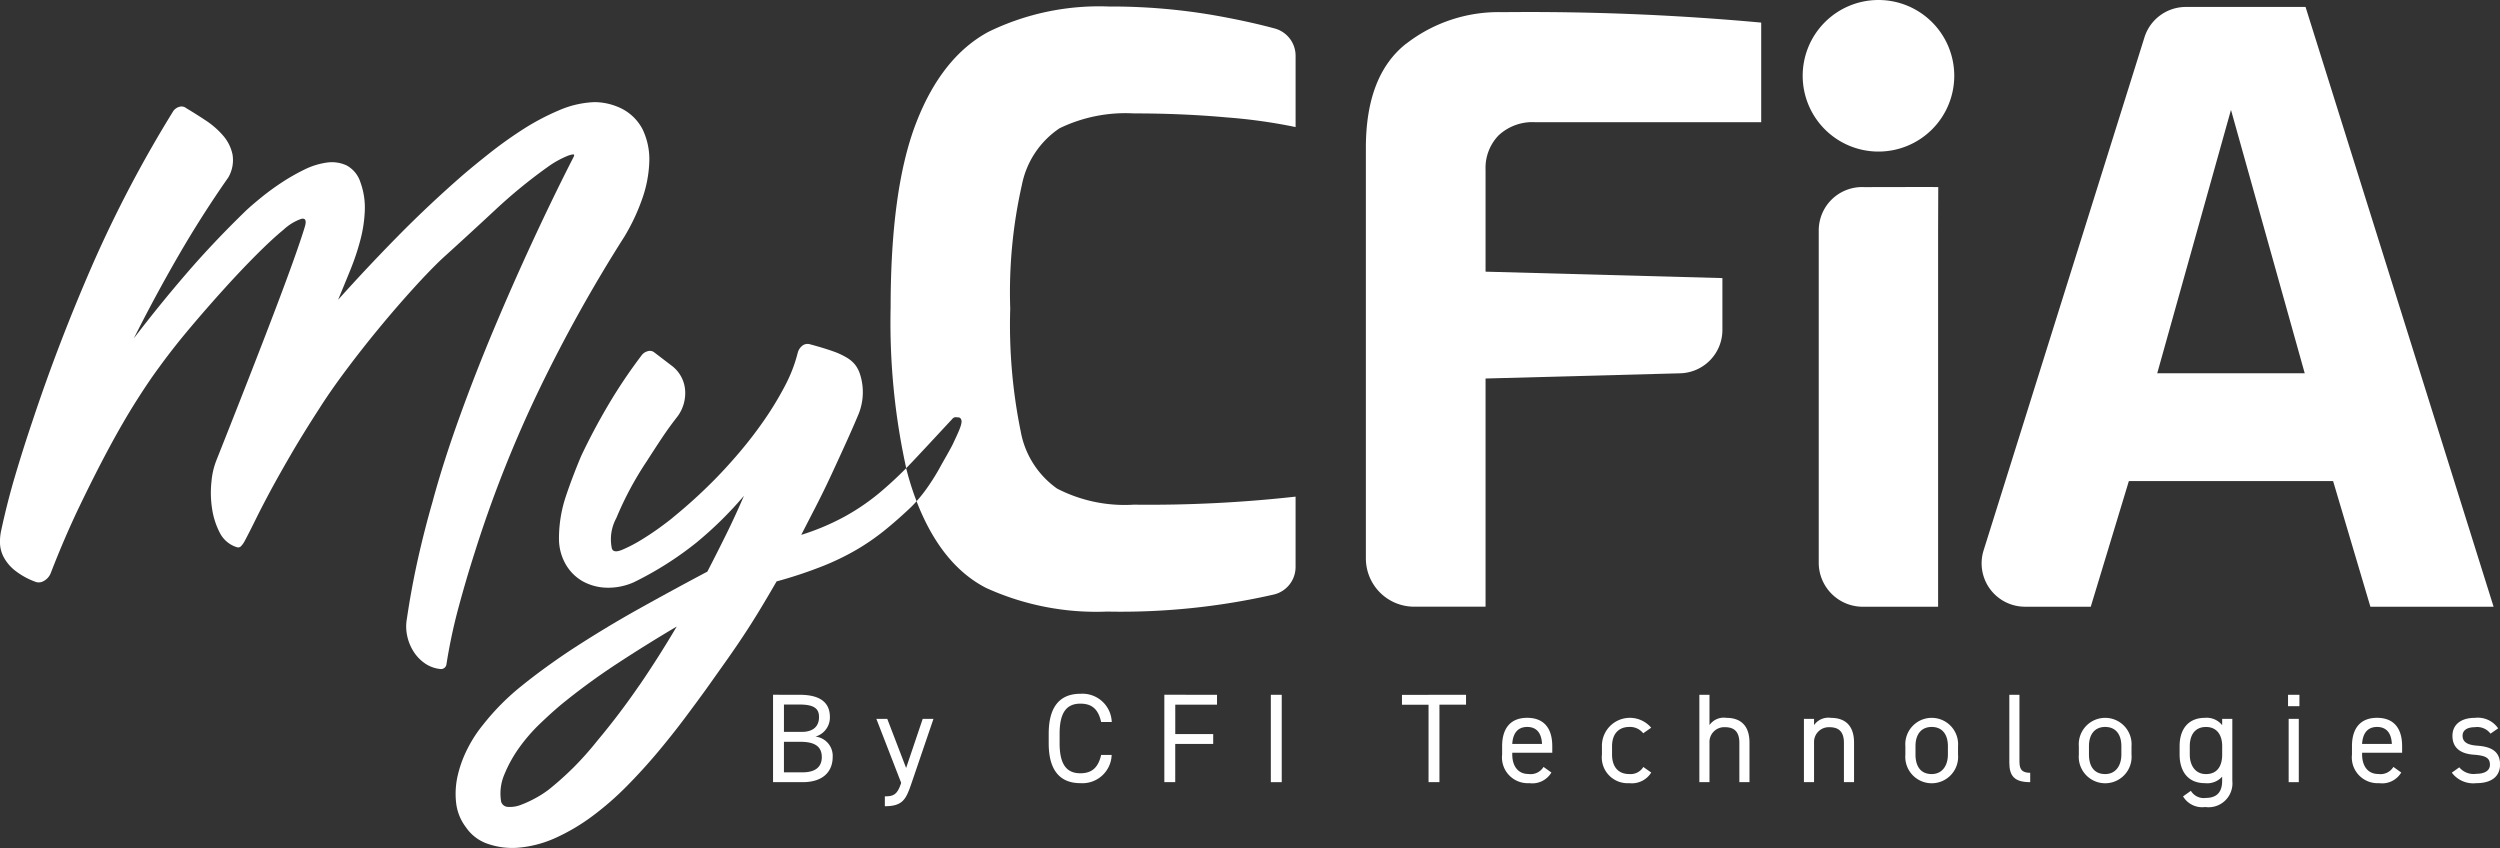
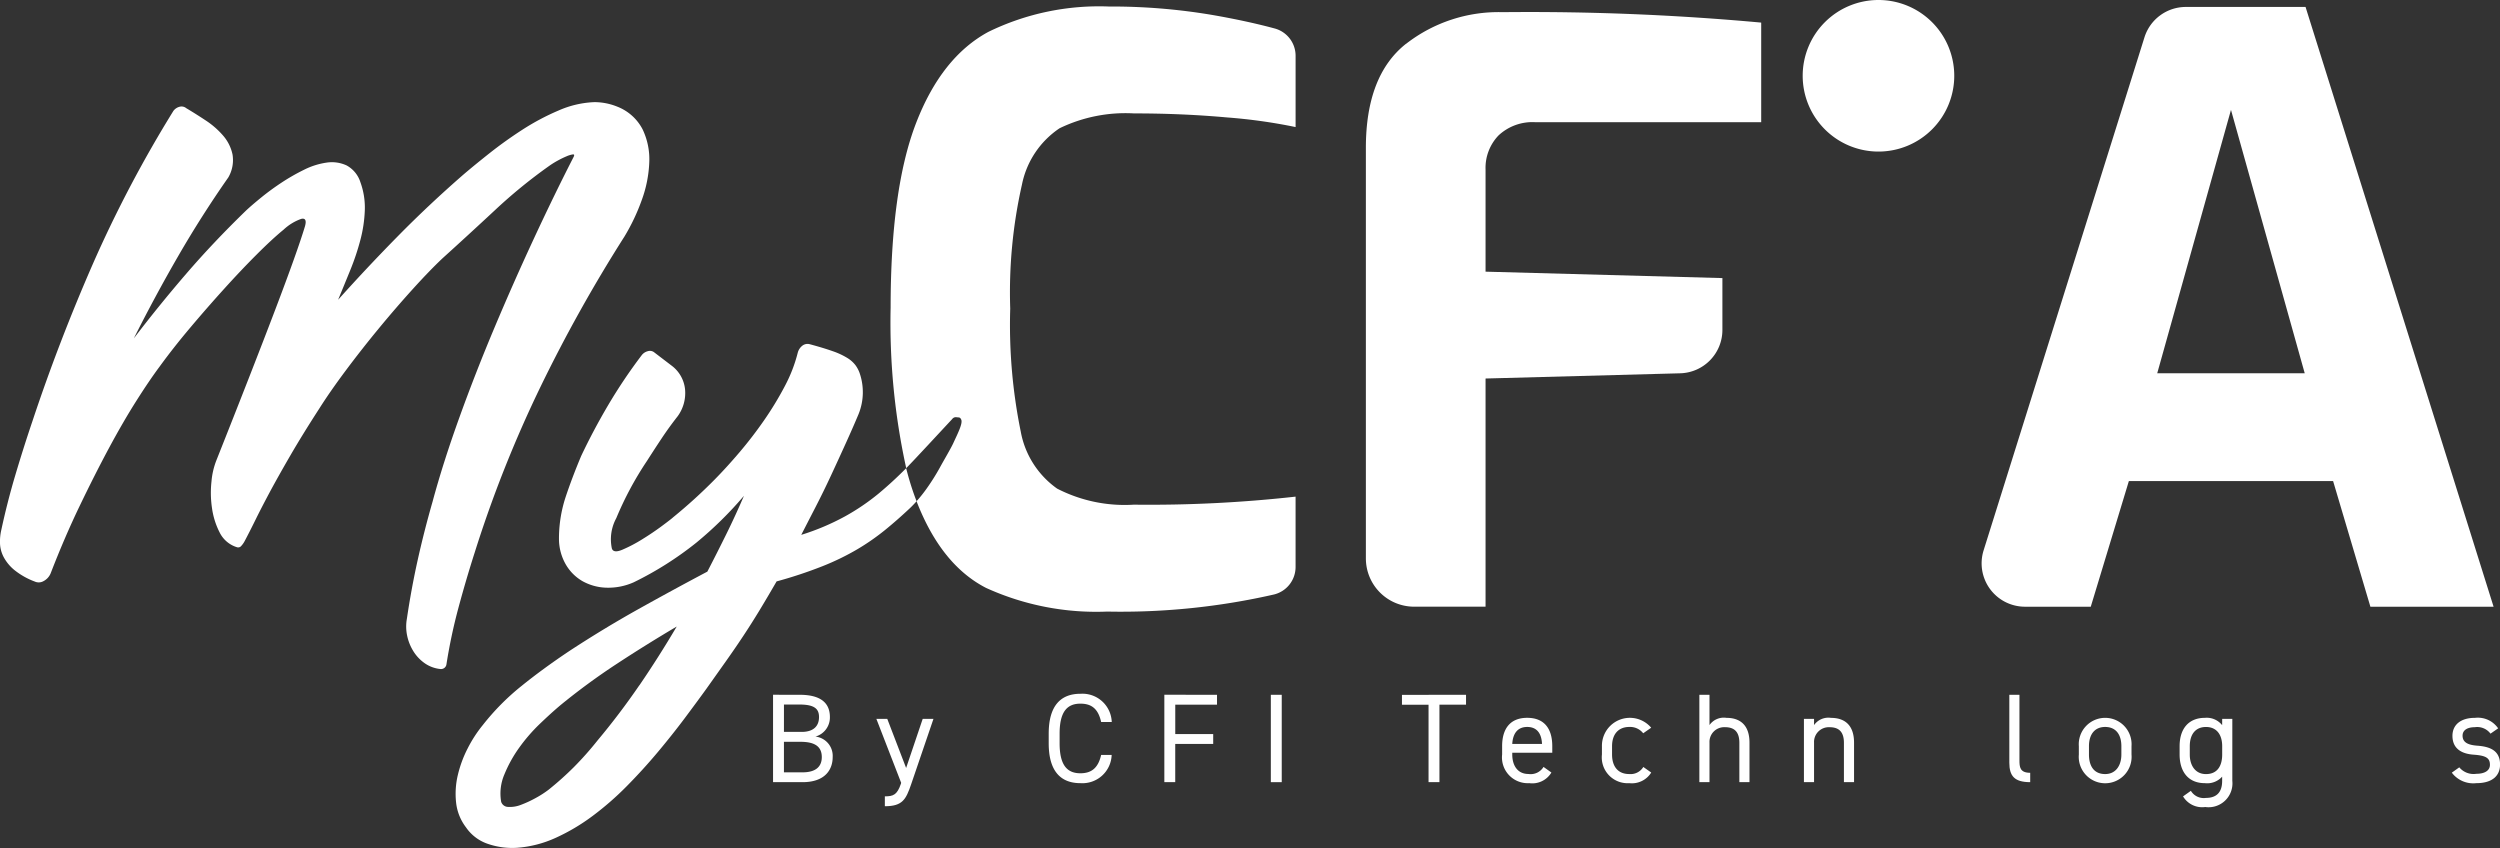
<svg xmlns="http://www.w3.org/2000/svg" width="191.632" height="65" viewBox="0 0 191.632 65">
  <rect x="0" y="0" width="191.632" height="65" fill="#333333" stroke="none" />
  <defs>
    <clipPath id="clip-path">
      <rect id="Rectangle_140" width="191.632" height="65" fill="none" />
    </clipPath>
  </defs>
  <g id="Groupe_38" clip-path="url(#clip-path)">
    <path id="Tracé_40" d="M240.2,1.638a19.341,19.341,0,0,0-9.232,1.94q-3.594,1.94-5.546,6.99t-1.952,14.165a51.9,51.9,0,0,0,1.195,12.29h0c.591-.594,2.753-2.937,3.521-3.759a.347.347,0,0,1,.368-.138c.163.011.207,0,.284.095a.5.5,0,0,1,.051.1c.112.3-.293,1.081-.622,1.8-.174.38-.719,1.3-1.009,1.832a16.674,16.674,0,0,1-1.043,1.658,10.686,10.686,0,0,1-.758.948q1.882,4.868,5.322,6.641a20.37,20.37,0,0,0,9.294,1.817,52.7,52.7,0,0,0,12.8-1.314,2.17,2.17,0,0,0,1.638-2.1V39.206a101.408,101.408,0,0,1-12.392.616,11.3,11.3,0,0,1-5.887-1.231,6.854,6.854,0,0,1-2.788-4.373,40.829,40.829,0,0,1-.806-9.422,37.462,37.462,0,0,1,.9-9.515,6.8,6.8,0,0,1,2.881-4.311,11.6,11.6,0,0,1,5.7-1.139q3.717,0,7.126.308a41.359,41.359,0,0,1,5.267.739V5.412a2.167,2.167,0,0,0-1.605-2.092q-2.119-.572-4.777-1.035a46.26,46.26,0,0,0-7.931-.647" transform="translate(-155.201 -1.138)" fill="#fff" />
    <path id="Tracé_41" d="M345.793,5.482q-3.067,2.433-3.067,7.975V44.922a3.7,3.7,0,0,0,3.7,3.7H351.9V31.132l14.921-.4a3.324,3.324,0,0,0,3.234-3.323V23.434L351.9,22.942V15.12a3.59,3.59,0,0,1,.991-2.617,3.8,3.8,0,0,1,2.85-1.016h17.288V3.85a195.346,195.346,0,0,0-19.829-.8,11.549,11.549,0,0,0-7.4,2.433" transform="translate(-238.028 -2.118)" fill="#fff" />
    <path id="Tracé_42" d="M36.382,60.167a93.513,93.513,0,0,1,5-12.618,114.966,114.966,0,0,1,6.484-11.62A15.39,15.39,0,0,0,49.2,33.113a9.417,9.417,0,0,0,.569-2.887,5.3,5.3,0,0,0-.512-2.513,3.69,3.69,0,0,0-1.914-1.729,4.677,4.677,0,0,0-1.782-.357,7.521,7.521,0,0,0-2.748.642A18.36,18.36,0,0,0,40.06,27.73q-1.327.856-2.521,1.8t-2.067,1.693q-2.616,2.282-4.967,4.67t-4.588,4.883q.455-1.1.929-2.264a18.61,18.61,0,0,0,.777-2.317,10.387,10.387,0,0,0,.341-2.281,5.675,5.675,0,0,0-.341-2.156,2.223,2.223,0,0,0-1.062-1.283,2.69,2.69,0,0,0-1.516-.214,5.608,5.608,0,0,0-1.744.552,15.555,15.555,0,0,0-1.744,1q-.834.553-1.555,1.141t-1.138.98q-2.5,2.424-4.588,4.848t-4.019,4.955q1.63-3.243,3.413-6.327T17.5,31.4a2.645,2.645,0,0,0,.323-1.764,3.222,3.222,0,0,0-.721-1.444,6.384,6.384,0,0,0-1.327-1.158q-.778-.516-1.5-.945a.566.566,0,0,0-.512-.107.846.846,0,0,0-.474.321,94.77,94.77,0,0,0-6.18,11.745Q4.5,44.02,2.487,50.079,1.8,52.111,1.179,54.2T.1,58.42A3.976,3.976,0,0,0,0,59.454a2.464,2.464,0,0,0,.284,1.051,3.315,3.315,0,0,0,.834,1,5.632,5.632,0,0,0,1.554.873.736.736,0,0,0,.664-.035,1.178,1.178,0,0,0,.55-.606q1.061-2.744,2.218-5.151t2.237-4.42q1.081-2.013,2.085-3.6t1.8-2.656q1.061-1.461,2.37-3.012t2.6-2.976q1.289-1.425,2.484-2.62t2.066-1.907a3.861,3.861,0,0,1,1.347-.82q.473-.107.284.57-.568,1.89-2.275,6.38T16.591,53.073a5.722,5.722,0,0,0-.379,1.622,7.949,7.949,0,0,0,.038,2.05,5.85,5.85,0,0,0,.588,1.871,2.2,2.2,0,0,0,1.308,1.123.3.3,0,0,0,.342-.089,1.733,1.733,0,0,0,.265-.374q.378-.713.834-1.64T20.7,55.48q.663-1.23,1.574-2.8t2.2-3.564q.834-1.318,2.047-2.941t2.521-3.208q1.308-1.585,2.6-3.012T33.918,37.6q2.009-1.818,4.038-3.707a39.426,39.426,0,0,1,4.152-3.386,6.721,6.721,0,0,1,.664-.41,6.986,6.986,0,0,1,.663-.321,1.89,1.89,0,0,1,.474-.142q.171-.018.057.2-1.479,2.887-3.052,6.273T37.88,42.968q-1.46,3.475-2.692,6.9t-2.029,6.38q-.645,2.246-1.137,4.456t-.834,4.527a3.365,3.365,0,0,0,.019,1.283,3.666,3.666,0,0,0,.474,1.194,3.143,3.143,0,0,0,.872.927,2.531,2.531,0,0,0,1.213.446.417.417,0,0,0,.455-.357,41.208,41.208,0,0,1,.91-4.3q.568-2.121,1.251-4.259" transform="translate(0 -17.798)" fill="#fff" />
    <path id="Tracé_43" d="M148.855,95.825q-1,1.018-2.106,1.941a16.914,16.914,0,0,1-2.6,1.764,18.329,18.329,0,0,1-3.337,1.408q.493-.962,1.1-2.139t1.194-2.441q.587-1.265,1.137-2.478t.967-2.21a4.489,4.489,0,0,0,.076-3.137,2.363,2.363,0,0,0-.322-.606,2.31,2.31,0,0,0-.626-.553,5.582,5.582,0,0,0-1.118-.517q-.7-.249-1.763-.535a.645.645,0,0,0-.55.107,1.014,1.014,0,0,0-.36.535,11.384,11.384,0,0,1-1,2.584,25.006,25.006,0,0,1-1.592,2.62q-.892,1.283-1.877,2.441t-1.9,2.085A39.246,39.246,0,0,1,131,99.584q-.152.143-.872.677t-1.535,1.034a11.138,11.138,0,0,1-1.5.784q-.682.286-.8-.107a3.393,3.393,0,0,1,.342-2.317,25.291,25.291,0,0,1,2.351-4.384q.568-.891,1.137-1.746t1.213-1.675a3.015,3.015,0,0,0,.569-2.068A2.586,2.586,0,0,0,130.92,88l-1.4-1.069a.538.538,0,0,0-.474-.071.846.846,0,0,0-.474.321,39.9,39.9,0,0,0-2.54,3.778q-1.138,1.925-2.085,3.921-.719,1.711-1.213,3.208a10.2,10.2,0,0,0-.493,3.208,3.943,3.943,0,0,0,.531,1.925,3.51,3.51,0,0,0,1.27,1.265,3.985,3.985,0,0,0,1.8.5,4.792,4.792,0,0,0,2.123-.41,25.679,25.679,0,0,0,4.815-3.048,28.853,28.853,0,0,0,3.64-3.582q-.645,1.5-1.346,2.923t-1.46,2.887q-2.692,1.426-5.308,2.887t-5.232,3.172q-2.084,1.39-3.754,2.745a18.345,18.345,0,0,0-2.919,2.958,9.9,9.9,0,0,0-1.156,1.782,8.938,8.938,0,0,0-.758,2.05,6.22,6.22,0,0,0-.133,2.1,3.8,3.8,0,0,0,.759,1.907,3.311,3.311,0,0,0,1.725,1.283,5.733,5.733,0,0,0,2.18.285,8.668,8.668,0,0,0,2.976-.766,15.248,15.248,0,0,0,2.825-1.675,22.98,22.98,0,0,0,2.616-2.281q1.251-1.266,2.369-2.6t2.067-2.6q.947-1.266,1.668-2.264l1.517-2.139q.682-.962,1.308-1.907t1.232-1.942q.606-1,1.327-2.246a33.367,33.367,0,0,0,3.545-1.176,19.307,19.307,0,0,0,2.635-1.283,17.723,17.723,0,0,0,2.086-1.443q.947-.766,1.933-1.693c.182-.171.358-.356.532-.55-.033-.086-.068-.17-.1-.257a21.6,21.6,0,0,1-.7-2.275M128.4,112.469q-1.5,2.192-3.2,4.224a24.6,24.6,0,0,1-1.82,2.05,23.663,23.663,0,0,1-1.934,1.729,7.69,7.69,0,0,1-1,.642,8.481,8.481,0,0,1-1.119.517,2.275,2.275,0,0,1-.967.16.564.564,0,0,1-.55-.392,3.71,3.71,0,0,1,.247-2.1,10.012,10.012,0,0,1,1.137-2.05,13.085,13.085,0,0,1,1.573-1.818q.873-.838,1.593-1.443a50.457,50.457,0,0,1,4.3-3.155q2.255-1.48,4.607-2.869-1.365,2.317-2.863,4.509" transform="translate(-79.394 -59.939)" fill="#fff" />
    <path id="Tracé_44" d="M196.022,174.338c1.563,0,2.31.592,2.31,1.708a1.521,1.521,0,0,1-1.107,1.495,1.487,1.487,0,0,1,1.32,1.572c0,.97-.592,1.922-2.309,1.922h-2.262v-6.7Zm-1.213,2.844h1.359c.942,0,1.33-.476,1.33-1.136,0-.592-.3-.961-1.475-.961h-1.213Zm0,3.1h1.427c1.009,0,1.475-.437,1.475-1.165,0-.806-.524-1.175-1.63-1.175h-1.272Z" transform="translate(-134.718 -121.08)" fill="#fff" />
    <path id="Tracé_45" d="M221.8,185.276l-1.9-4.9h.835l1.446,3.765,1.271-3.765h.825l-1.708,5.008c-.4,1.165-.66,1.689-2.019,1.689v-.757c.64,0,.941-.107,1.233-.971Z" transform="translate(-152.724 -125.273)" fill="#fff" />
    <path id="Tracé_46" d="M267.164,176.248c-.233-1.048-.767-1.407-1.592-1.407-1.029,0-1.592.64-1.592,2.3v.737c0,1.66.563,2.3,1.592,2.3.873,0,1.368-.427,1.592-1.407h.806a2.243,2.243,0,0,1-2.4,2.164c-1.485,0-2.426-.893-2.426-3.057v-.737c0-2.164.941-3.057,2.426-3.057a2.25,2.25,0,0,1,2.407,2.164Z" transform="translate(-182.758 -120.904)" fill="#fff" />
    <path id="Tracé_47" d="M296.192,174.338v.757h-3.2v2.251H295.9v.757H292.99v2.931h-.835v-6.7Z" transform="translate(-202.905 -121.08)" fill="#fff" />
    <rect id="Rectangle_139" width="0.835" height="6.697" transform="translate(97.413 53.258)" fill="#fff" />
    <path id="Tracé_48" d="M356.7,174.338v.757h-2.038v5.94h-.835V175.1h-2.038v-.757Z" transform="translate(-244.325 -121.08)" fill="#fff" />
    <path id="Tracé_49" d="M380.7,184.312a1.706,1.706,0,0,1-1.7.815,1.975,1.975,0,0,1-2.077-2.193v-.641c0-1.378.65-2.174,1.922-2.174s1.922.786,1.922,2.174v.5H377.7v.136c0,.835.4,1.495,1.242,1.495a1.151,1.151,0,0,0,1.155-.543Zm-3-2.193h2.281c-.039-.815-.4-1.3-1.135-1.3s-1.1.5-1.146,1.3" transform="translate(-261.781 -125.096)" fill="#fff" />
    <path id="Tracé_50" d="M405.74,184.313a1.744,1.744,0,0,1-1.679.815,1.98,1.98,0,0,1-2.1-2.193v-.641a2.142,2.142,0,0,1,3.776-1.417l-.612.427a1.276,1.276,0,0,0-1.068-.485c-.835,0-1.32.563-1.32,1.475v.641c0,.835.388,1.494,1.32,1.494a1.14,1.14,0,0,0,1.077-.543Z" transform="translate(-279.169 -125.096)" fill="#fff" />
    <path id="Tracé_51" d="M426.4,174.338h.776v2.32a1.34,1.34,0,0,1,1.3-.553c1.038,0,1.766.544,1.766,1.9v3.028h-.776v-3.018c0-.98-.534-1.194-1.106-1.194a1.131,1.131,0,0,0-1.184,1.184v3.028H426.4Z" transform="translate(-296.139 -121.08)" fill="#fff" />
    <path id="Tracé_52" d="M452.642,180.2h.776v.476a1.34,1.34,0,0,1,1.3-.554c1.038,0,1.766.544,1.766,1.9v3.028h-.776v-3.018c0-.98-.534-1.194-1.106-1.194a1.131,1.131,0,0,0-1.184,1.184v3.028h-.776Z" transform="translate(-314.366 -125.095)" fill="#fff" />
-     <path id="Tracé_53" d="M482.131,182.935a2.026,2.026,0,1,1-4.037,0v-.641a2.024,2.024,0,1,1,4.037,0Zm-.777,0v-.641c0-.922-.446-1.475-1.242-1.475s-1.242.563-1.242,1.475v.641c0,.835.349,1.495,1.242,1.495.825,0,1.242-.67,1.242-1.495" transform="translate(-332.042 -125.096)" fill="#fff" />
    <path id="Tracé_54" d="M504.179,174.338h.776v5.008c0,.524.029.971.825.971v.718c-1.223,0-1.6-.485-1.6-1.494Z" transform="translate(-350.159 -121.08)" fill="#fff" />
    <path id="Tracé_55" d="M525.66,182.935a2.026,2.026,0,1,1-4.037,0v-.641a2.024,2.024,0,1,1,4.037,0Zm-.777,0v-.641c0-.922-.446-1.475-1.242-1.475s-1.242.563-1.242,1.475v.641c0,.835.349,1.495,1.242,1.495.825,0,1.242-.67,1.242-1.495" transform="translate(-362.274 -125.096)" fill="#fff" />
    <path id="Tracé_56" d="M550.176,180.2h.777v4.756a1.83,1.83,0,0,1-2.077,2,1.706,1.706,0,0,1-1.7-.815l.6-.427a1.15,1.15,0,0,0,1.155.544c.845,0,1.242-.466,1.242-1.3v-.33a1.536,1.536,0,0,1-1.32.5c-1.32,0-1.941-.932-1.941-2.193v-.641c0-1.388.737-2.174,1.941-2.174a1.508,1.508,0,0,1,1.32.563Zm0,2.737v-.641c0-.913-.446-1.475-1.242-1.475s-1.242.553-1.242,1.475v.641c0,.825.418,1.495,1.242,1.495.893,0,1.242-.66,1.242-1.495" transform="translate(-379.839 -125.096)" fill="#fff" />
-     <path id="Tracé_57" d="M574.113,174.338h.873v.873h-.873Zm.048,1.844h.776v4.853h-.776Z" transform="translate(-398.729 -121.08)" fill="#fff" />
-     <path id="Tracé_58" d="M593.934,184.312a1.706,1.706,0,0,1-1.7.815,1.975,1.975,0,0,1-2.077-2.193v-.641c0-1.378.65-2.174,1.922-2.174s1.922.786,1.922,2.174v.5h-3.067v.136c0,.835.4,1.495,1.243,1.495a1.151,1.151,0,0,0,1.155-.543Zm-3-2.193h2.281c-.039-.815-.4-1.3-1.136-1.3s-1.1.5-1.146,1.3" transform="translate(-409.872 -125.096)" fill="#fff" />
    <path id="Tracé_59" d="M618.165,181.333a1.269,1.269,0,0,0-1.2-.495c-.572,0-.941.223-.941.65,0,.553.485.718,1.126.767.912.068,1.747.33,1.747,1.446,0,.844-.573,1.427-1.825,1.427a2.057,2.057,0,0,1-1.873-.806l.573-.408a1.422,1.422,0,0,0,1.31.495c.65,0,1.039-.252,1.039-.689,0-.524-.311-.708-1.252-.776-.815-.058-1.621-.388-1.621-1.446,0-.806.582-1.378,1.737-1.378a1.884,1.884,0,0,1,1.766.806Z" transform="translate(-427.261 -125.096)" fill="#fff" />
    <path id="Tracé_60" d="M536.469,47.719h-9.443l-2.858-9.629H508.512l-2.92,9.629H500.55a3.324,3.324,0,0,1-3.172-4.318L509.708,4.075a3.324,3.324,0,0,1,3.172-2.329h9.176ZM521.993,29.827,516.34,9.636l-5.654,20.191Z" transform="translate(-345.329 -1.213)" fill="#fff" />
-     <path id="Tracé_61" d="M465.506,50.255V79.1h-5.719a3.378,3.378,0,0,1-3.431-3.324V50.255a3.324,3.324,0,0,1,3.324-3.324s-.729.008,2.4,0c2.907-.007,3.438,0,3.438,0Z" transform="translate(-316.945 -32.592)" fill="#fff" />
    <path id="Tracé_62" d="M463.947,5.809A5.809,5.809,0,1,1,458.138,0a5.809,5.809,0,0,1,5.809,5.809" transform="translate(-314.148)" fill="#fff" />
  </g>
</svg>